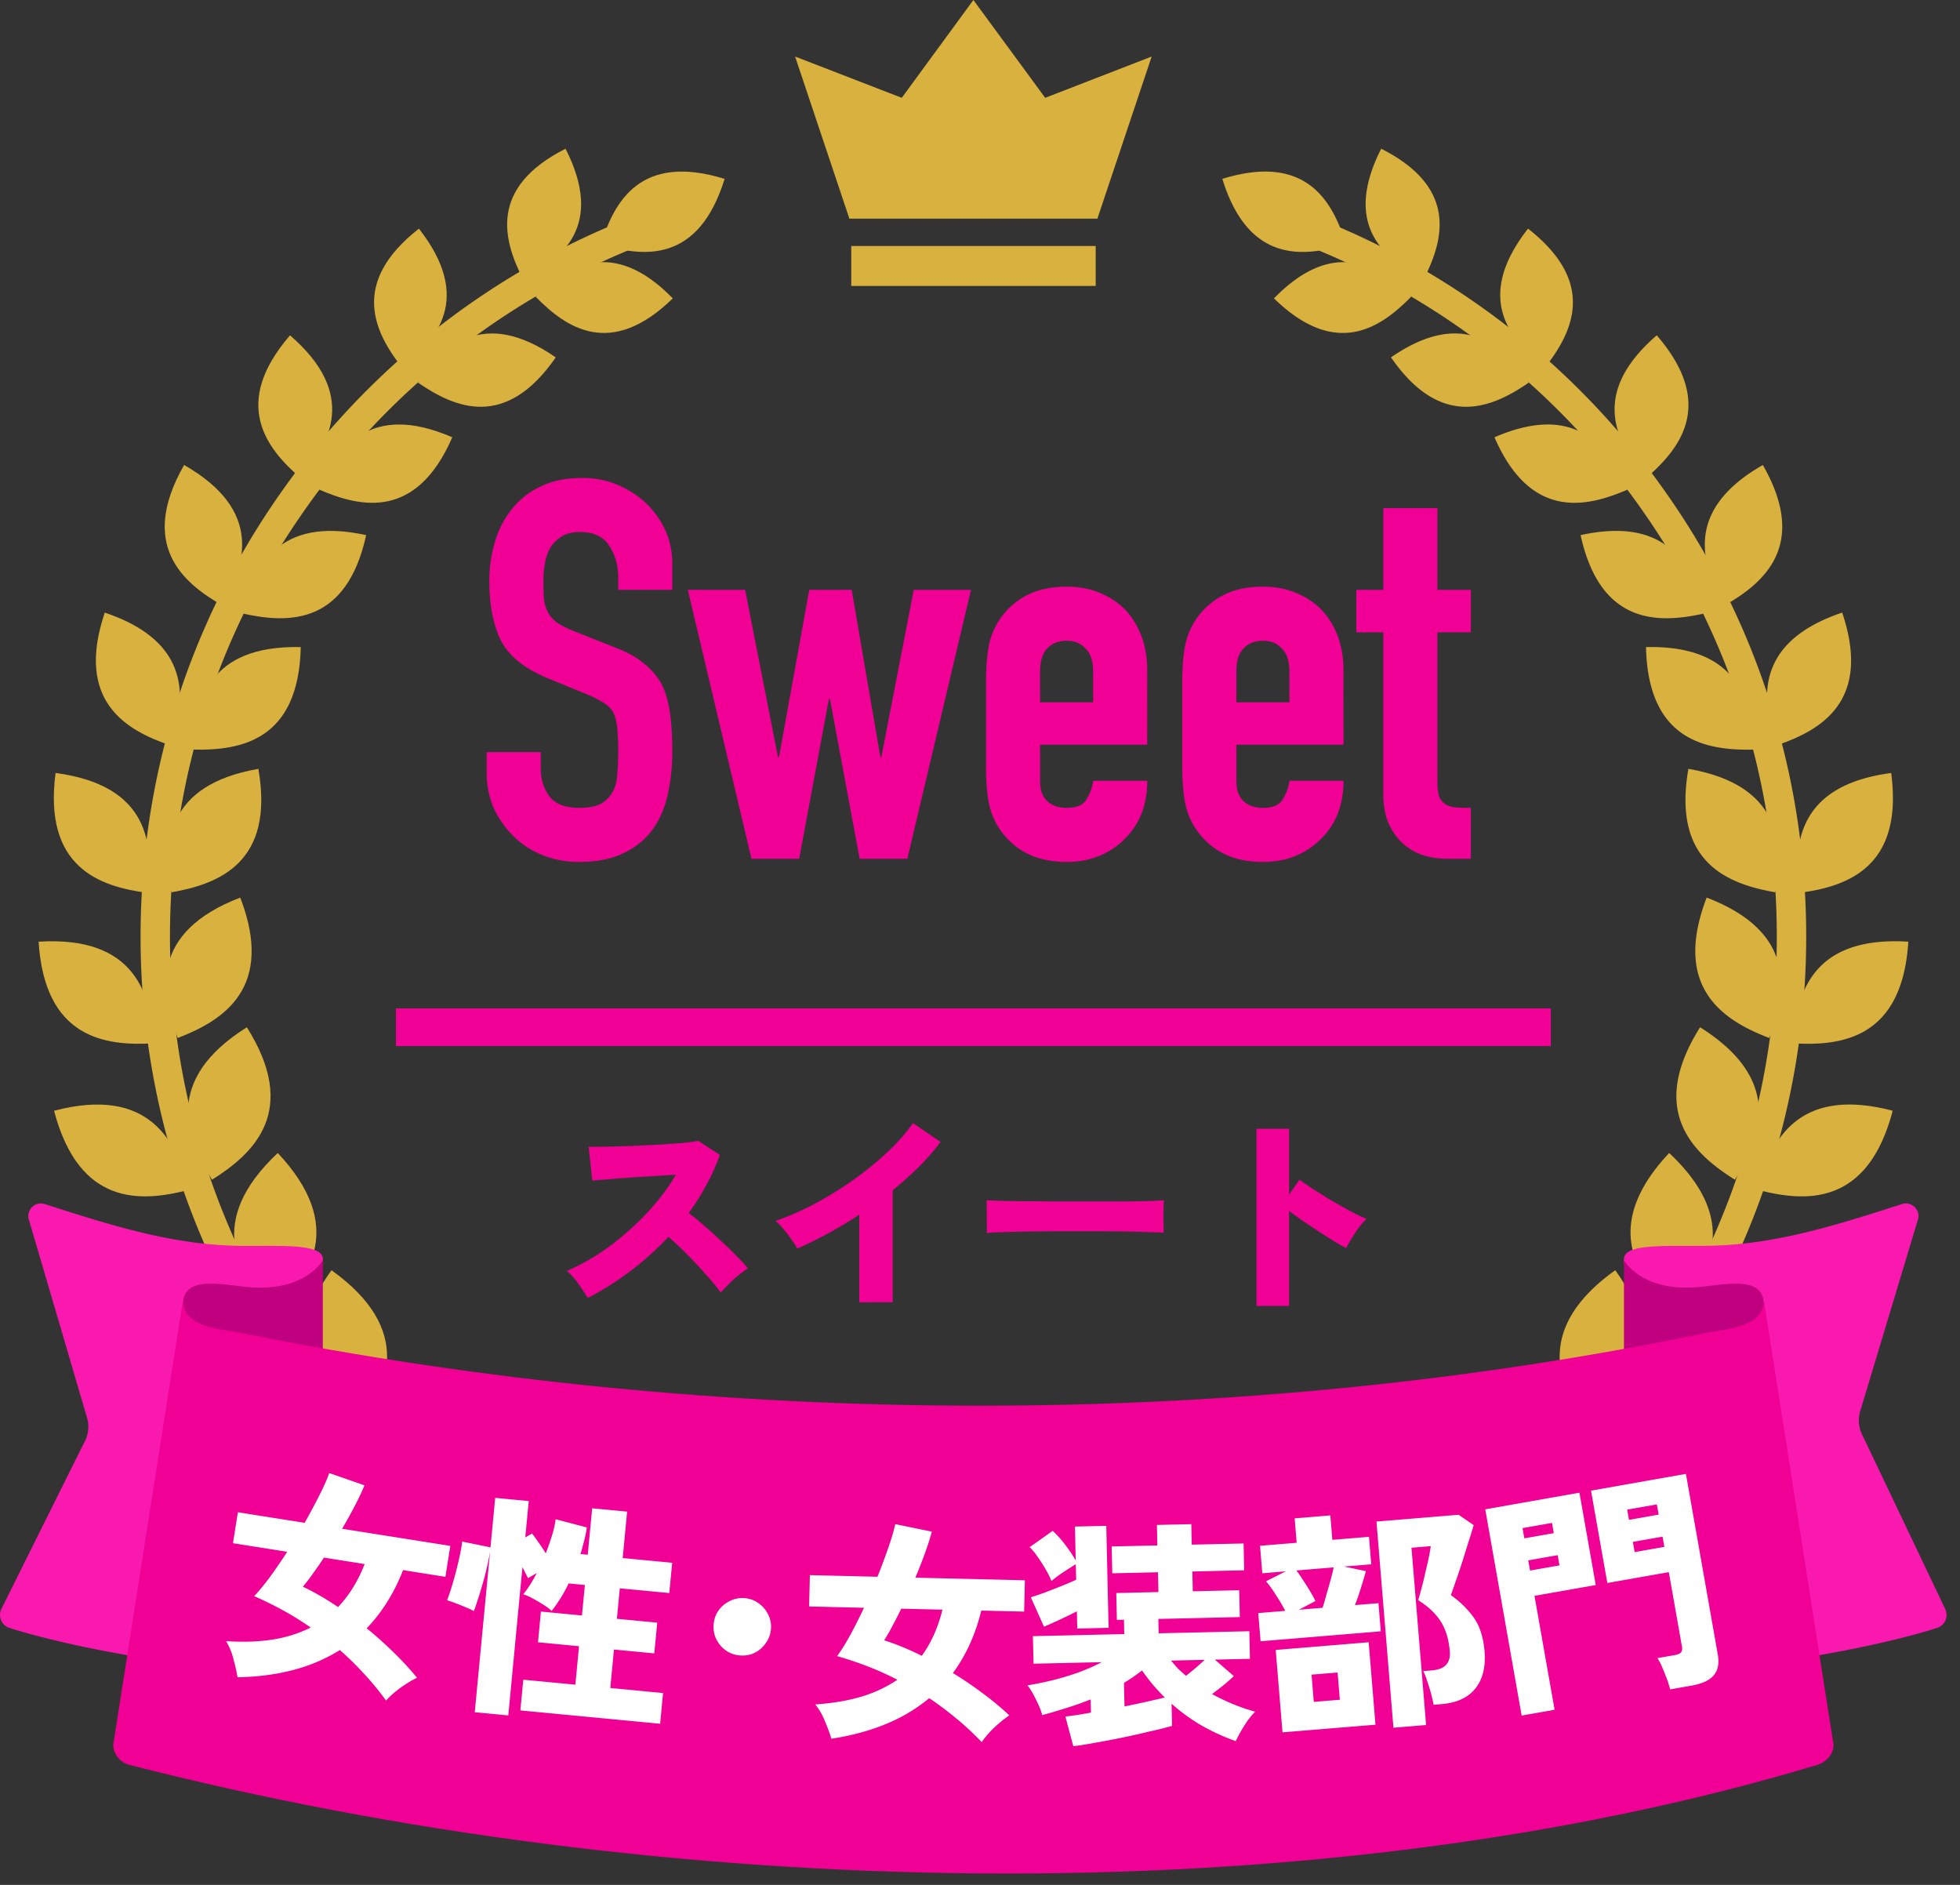
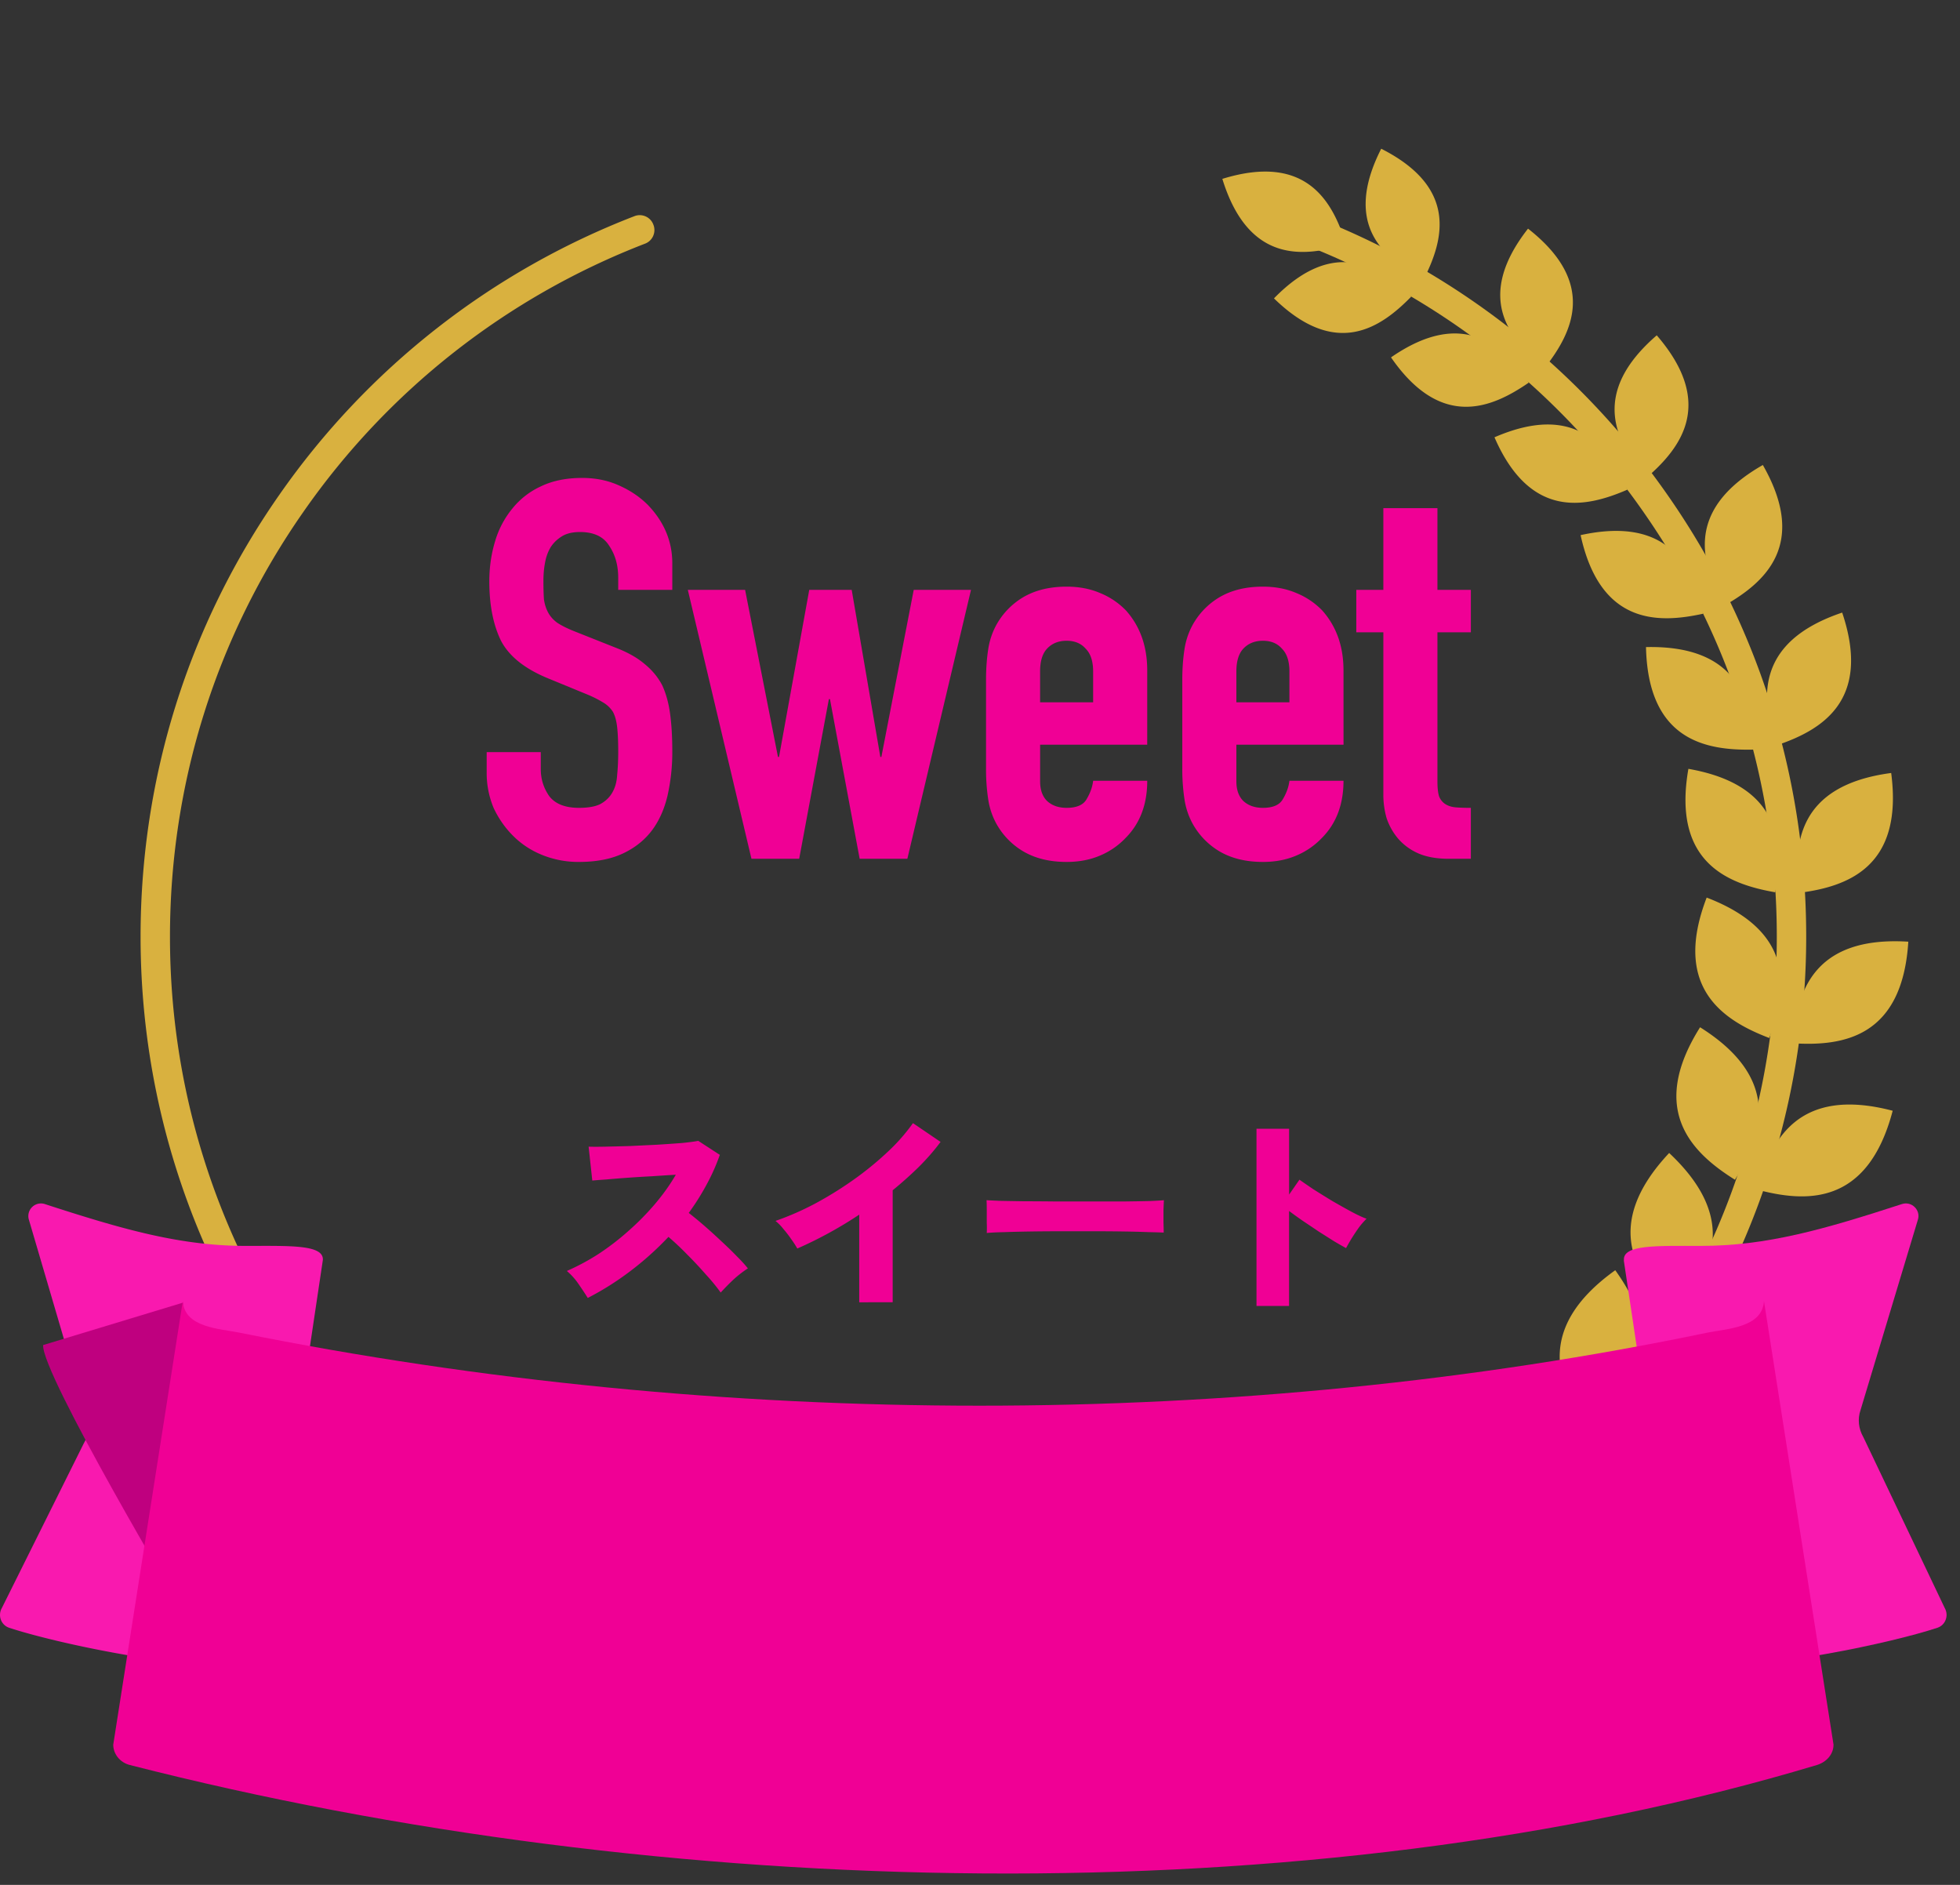
<svg xmlns="http://www.w3.org/2000/svg" width="104" height="100" fill="none">
  <rect width="100%" height="100%" fill="#333333" stroke="none" />
-   <path fill="#D9B13F" d="M31.889 12.96c2.27.7 5.18 1 6.56-3.47-4.46-1.38-5.86 1.2-6.56 3.47m-3.47 2.78c1.63 1.67 4 3.29 7.28.09-3.2-3.28-5.62-1.71-7.28-.09m-.67-.93c-1.05-2.08-1.83-4.85 2.26-6.92 2.08 4.09-.18 5.87-2.26 6.92m-5.57 5.49c1.96 1.35 4.65 2.51 7.31-1.34-3.85-2.66-5.96-.61-7.31 1.34m-.85-.8c-1.46-1.87-2.78-4.49.9-7.37 2.88 3.68.97 5.91-.9 7.37m-4.38 6.48c2.22.96 5.15 1.59 7.05-2.78-4.38-1.9-6.08.56-7.05 2.78m-1.01-.63c-1.83-1.58-3.67-3.95-.55-7.56 3.61 3.12 2.13 5.72.55 7.56m-3.01 7.21c2.41.53 5.46.58 6.5-4.17-4.75-1.04-5.97 1.75-6.5 4.17m-1.13-.44c-2.14-1.22-4.44-3.23-2.03-7.45 4.22 2.41 3.26 5.31 2.03 7.45m-1.52 7.65c2.51.05 5.57-.49 5.68-5.44-4.95-.11-5.63 2.93-5.68 5.44m-1.22-.22c-2.38-.8-5.08-2.35-3.5-7.05 4.69 1.58 4.3 4.66 3.5 7.05m.04 7.79c2.52-.44 5.48-1.58 4.61-6.55-4.97.87-5.05 4.03-4.61 6.55m-1.27.03c-2.54-.33-5.54-1.35-4.88-6.36 5 .66 5.21 3.82 4.88 6.36m1.6 7.7c2.43-.93 5.16-2.66 3.32-7.45-4.8 1.84-4.25 5.02-3.32 7.45m-1.26.28c-2.6.16-5.8-.27-6.12-5.39 5.13-.32 5.96 2.79 6.12 5.39m3.08 7.24c2.25-1.41 4.63-3.67 1.85-8.09-4.43 2.78-3.26 5.85-1.85 8.09m-1.21.53c-2.57.68-5.84.87-7.17-4.19 5.06-1.33 6.5 1.62 7.17 4.19m4.44 6.5c1.97-1.85 3.9-4.57.26-8.45-3.88 3.64-2.11 6.48-.26 8.45m-1.1.75c-2.43 1.18-5.66 2.02-7.98-2.77 4.79-2.32 6.8.34 7.98 2.77m5.61 5.5c1.6-2.23 3-5.33-1.4-8.48-3.15 4.4-.84 6.88 1.4 8.48m-.95.97c-2.2 1.65-5.26 3.12-8.51-1.2 4.32-3.25 6.86-.99 8.51 1.2m6.57 4.27c1.16-2.54 1.95-5.9-3.06-8.19-2.29 5.01.51 7.03 3.06 8.19m-.75 1.15c-1.87 2.08-4.63 4.15-8.73.47 3.68-4.1 6.65-2.34 8.73-.47m7.26 2.87c.66-2.76.79-6.27-4.65-7.57-1.3 5.44 1.89 6.91 4.65 7.57m-.53 1.3c-1.45 2.44-3.81 5.04-8.62 2.18 2.87-4.81 6.18-3.63 8.62-2.18m7.65 1.35c.12-2.88-.44-6.41-6.12-6.64-.23 5.68 3.24 6.52 6.12 6.64m-.27 1.41c-.97 2.72-2.81 5.78-8.16 3.86 1.92-5.35 5.45-4.83 8.16-3.86m7.74-.22c-.45-2.9-1.7-6.3-7.41-5.42.88 5.71 4.51 5.87 7.41 5.42m0 1.45c-.44 2.9-1.67 6.31-7.38 5.45.86-5.71 4.48-5.89 7.38-5.45" />
  <path fill="#D9B13F" d="M48.419 90.65c-22.59 0-40.96-18.38-40.96-40.96 0-8.43 2.54-16.53 7.35-23.42a40.93 40.93 0 0 1 18.85-14.8c.4-.16.86.04 1.01.45.16.4-.04.86-.45 1.01a39.34 39.34 0 0 0-18.13 14.24c-4.63 6.63-7.07 14.42-7.07 22.53 0 21.72 17.67 39.4 39.4 39.4a.781.781 0 0 1 0 1.56zm23-77.69c-2.27.7-5.18 1-6.56-3.47 4.46-1.38 5.86 1.2 6.56 3.47m3.46 2.78c-1.63 1.67-4 3.29-7.28.09 3.2-3.28 5.62-1.71 7.28-.09m.67-.93c1.05-2.08 1.83-4.85-2.26-6.92-2.08 4.09.18 5.87 2.26 6.92m5.57 5.49c-1.96 1.35-4.65 2.51-7.31-1.34 3.85-2.66 5.96-.61 7.31 1.34m.86-.8c1.46-1.87 2.78-4.49-.9-7.37-2.88 3.68-.97 5.91.9 7.37m4.37 6.48c-2.22.96-5.15 1.59-7.05-2.78 4.38-1.9 6.08.56 7.05 2.78m1.01-.63c1.83-1.58 3.67-3.95.55-7.56-3.61 3.12-2.13 5.72-.55 7.56m3.01 7.21c-2.41.53-5.46.58-6.5-4.17 4.75-1.04 5.97 1.75 6.5 4.17m1.14-.44c2.14-1.22 4.44-3.23 2.03-7.45-4.22 2.41-3.26 5.31-2.03 7.45m1.51 7.65c-2.51.05-5.57-.49-5.68-5.44 4.95-.11 5.63 2.93 5.68 5.44m1.23-.22c2.38-.8 5.08-2.35 3.5-7.05-4.69 1.58-4.3 4.66-3.5 7.05m-.05 7.79c-2.52-.44-5.48-1.58-4.61-6.55 4.97.87 5.05 4.03 4.61 6.55m1.27.03c2.54-.33 5.54-1.35 4.88-6.36-5 .66-5.21 3.82-4.88 6.36m-1.59 7.7c-2.43-.93-5.16-2.66-3.32-7.45 4.8 1.84 4.25 5.02 3.32 7.45m1.26.28c2.6.16 5.799-.27 6.119-5.39-5.13-.32-5.96 2.79-6.12 5.39m-3.079 7.24c-2.25-1.41-4.63-3.67-1.85-8.09 4.43 2.78 3.26 5.85 1.85 8.09m1.2.53c2.57.68 5.84.87 7.17-4.19-5.06-1.33-6.5 1.62-7.17 4.19m-4.43 6.5c-1.97-1.85-3.9-4.57-.26-8.45 3.88 3.64 2.11 6.48.26 8.45m1.1.75c2.43 1.18 5.66 2.02 7.98-2.77-4.79-2.32-6.8.34-7.98 2.77m-5.62 5.5c-1.6-2.23-3-5.33 1.4-8.48 3.15 4.4.84 6.88-1.4 8.48m.95.97c2.2 1.65 5.26 3.12 8.51-1.2-4.32-3.25-6.86-.99-8.51 1.2m-6.57 4.27c-1.16-2.54-1.95-5.9 3.06-8.19 2.29 5.01-.51 7.03-3.06 8.19m.76 1.15c1.87 2.08 4.63 4.15 8.73.47-3.68-4.1-6.65-2.34-8.73-.47m-7.26 2.87c-.66-2.76-.79-6.27 4.65-7.57 1.3 5.44-1.89 6.91-4.65 7.57m.53 1.3c1.45 2.44 3.81 5.04 8.62 2.18-2.87-4.81-6.18-3.63-8.62-2.18m-7.661 1.35c-.12-2.88.44-6.41 6.12-6.64.23 5.68-3.24 6.52-6.12 6.64m.28 1.41c.97 2.72 2.81 5.78 8.16 3.86-1.92-5.35-5.45-4.83-8.16-3.86m-7.739-.22c.45-2.9 1.7-6.3 7.41-5.42-.88 5.71-4.51 5.87-7.41 5.42m-.01 1.45c.44 2.9 1.67 6.31 7.38 5.45-.86-5.71-4.48-5.89-7.38-5.45" />
  <path fill="#D9B13F" d="M54.879 90.65c22.59 0 40.96-18.38 40.96-40.96 0-8.43-2.54-16.53-7.35-23.42a40.93 40.93 0 0 0-18.85-14.8c-.4-.16-.86.04-1.01.45-.16.4.04.86.45 1.01a39.34 39.34 0 0 1 18.13 14.24c4.63 6.63 7.07 14.42 7.07 22.53 0 21.72-17.67 39.4-39.4 39.4a.781.781 0 0 0 0 1.56z" />
  <path fill="#F919AF" d="M17.129 66.87c.09-.85-1.75-.77-4.08-.77-3.49 0-6.55-.88-10.67-2.22a.669.669 0 0 0-.84.85l3.06 10.42c.16.47.1.99-.15 1.42l-4.35 8.74c-.23.4-.04.91.39 1.05 2.32.77 8.94 2.23 13.41 2.1l3.23-21.6z" />
-   <path fill="#BF007F" d="M9.709 69.11c.11-1.49 2.15-.92 3.63-.81 2.89.2 3.79-1.44 3.79-1.44v16.4s-7.53-12.66-7.42-14.15" />
+   <path fill="#BF007F" d="M9.709 69.11v16.4s-7.53-12.66-7.42-14.15" />
  <path fill="#F919AF" d="M86.169 66.87c-.09-.85 1.75-.77 4.08-.77 3.49 0 6.55-.88 10.67-2.22.52-.17 1.02.33.84.85l-3.04 10.09c-.16.47-.1.99.15 1.42l4.32 9.07c.23.4.04.91-.39 1.05-2.32.77-8.94 2.23-13.41 2.1l-3.23-21.6z" />
-   <path fill="#BF007F" d="M93.589 69.11c-.11-1.49-2.15-.92-3.63-.81-2.89.2-3.79-1.44-3.79-1.44v16.4s7.53-12.66 7.42-14.15" />
  <path fill="#F00095" d="M96.409 93.64c.52-.16.88-.58.88-1.08l-3.69-23.53c-.09 1.41-1.96 1.46-2.99 1.67-24.85 5.17-52.21 5.17-77.92 0-1.03-.21-2.9-.26-2.99-1.67l-3.69 23.53c0 .5.36.95.88 1.08 28.27 7.23 62.52 8.11 89.52 0" />
-   <path fill="#fff" d="M12.604 88.986a9 9 0 0 0-.216-.958 3.4 3.4 0 0 0-.392-.96q1.377.09 2.494-.087a7 7 0 0 0 1.998-.633 16 16 0 0 0-1.51-.935 19 19 0 0 0-1.491-.73q.395-.418.846-1.03.453-.624.906-1.325l-2.877-.455.26-1.642 3.543.56a35 35 0 0 0 .81-1.516q.351-.704.494-1.124l1.871.65q-.187.465-.497 1.06-.309.597-.69 1.245l5.741.909-.26 1.642-2.247-.356q-.705 1.812-1.93 3.086.717.582 1.397 1.246.69.667 1.275 1.38-.369.168-.853.51-.471.342-.793.697a15 15 0 0 0-1.2-1.456q-.615-.667-1.25-1.222a8.8 8.8 0 0 1-2.43 1.045q-1.362.368-3 .399m5.335-3.725q.88-.923 1.411-2.282l-2.16-.342q-.285.435-.575.833a10 10 0 0 1-.543.711q.895.42 1.867 1.08m7.253 5.579.817-8.561q-.067.445-.19.948-.111.492-.255.956-.132.465-.254.817a4 4 0 0 1-.17.473 3 3 0 0 0-.446-.206 10 10 0 0 0-.969-.368q.1-.255.226-.657a21 21 0 0 0 .456-1.752q.09-.43.117-.704l1.503.306.25-2.625 1.78.17-.184 1.928.358-.204q.147.177.345.472.21.285.384.577.184-.472.328-.936.146-.475.196-.873l1.654.434a5 5 0 0 1-.142.702q-.084.357-.194.71l.386.037.235-2.464 1.854.177-.235 2.464 2.626.25-.153 1.606-2.626-.25-.154 1.617 2.14.204-.156 1.63-2.14-.204-.195 2.04 2.8.268-.155 1.63-7.417-.708.156-1.63 2.762.264.195-2.04-2.177-.209.155-1.63 2.178.208.154-1.618-.859-.082a8 8 0 0 1-.905 1.459 2.5 2.5 0 0 0-.445-.332 8 8 0 0 0-.559-.33 3 3 0 0 0-.506-.223q.198-.233.376-.517.177-.285.347-.607l-.466.27a3 3 0 0 0-.138-.265 6 6 0 0 0-.158-.317l-.75 7.865zm14.107-3.01a1.5 1.5 0 0 1-.75-.244 1.65 1.65 0 0 1-.529-.594 1.5 1.5 0 0 1-.155-.773q.024-.424.244-.75.232-.336.593-.516.362-.192.773-.168.425.025.75.256.337.22.517.581a1.4 1.4 0 0 1 .168.774 1.44 1.44 0 0 1-.257.749q-.22.337-.581.53-.349.18-.773.155m4.817 4.417a9 9 0 0 0-.34-.921 3.4 3.4 0 0 0-.516-.9q1.377-.092 2.46-.417a7 7 0 0 0 1.897-.892 16 16 0 0 0-1.62-.727 19 19 0 0 0-1.576-.525q.337-.468.703-1.133.366-.679.721-1.433l-2.911-.07.04-1.662 3.586.086a35 35 0 0 0 .601-1.612q.255-.743.341-1.18l1.941.397q-.124.486-.352 1.117-.228.633-.52 1.326l5.812.139-.04 1.662-2.274-.055q-.458 1.89-1.505 3.315.79.481 1.55 1.05.774.569 1.447 1.198-.343.216-.777.619a5.2 5.2 0 0 0-.695.796 15 15 0 0 0-1.382-1.284 17 17 0 0 0-1.4-1.046 8.8 8.8 0 0 1-2.27 1.359q-1.302.543-2.92.793m4.794-4.4q.75-1.032 1.097-2.449l-2.187-.052q-.224.47-.46.901a10 10 0 0 1-.443.778q.943.297 1.993.822m8.042 4.798-.423-1.579q.51-.048 1.358-.206l-.016-.7q-.595.24-1.24.441-.633.203-1.33.393a3 3 0 0 0-.186-.52 8 8 0 0 0-.288-.582 3 3 0 0 0-.311-.48q.585-.09 1.27-.254.683-.165 1.378-.407.694-.254 1.3-.567l-3.624.082-.033-1.462 4.848-.11-.017-.762-.375.008-.032-1.424 2.237-.051-.024-1.05-2.424.055-.033-1.424 2.425-.055-.025-1.088 1.825-.041.024 1.087 2.75-.062.032 1.424-2.75.063.024 1.05 2.462-.056.032 1.424-4.323.099.017.762 4.811-.11.033 1.463-1.862.042 1.008.877q-.22.205-.527.463-.308.244-.627.489a10.7 10.7 0 0 0 2.285.936q-.184.18-.39.459-.194.279-.362.57a6 6 0 0 0-.276.532 11 11 0 0 1-1.781-.81 9.6 9.6 0 0 1-1.627-1.176l.026 1.175q-.508.15-1.206.302a44 44 0 0 1-2.85.59q-.684.129-1.183.19m.209-6.244-.021-.912q-.383.195-.866.42-.47.222-.879.394l-.698-1.56q.335-.106.782-.267.445-.173.88-.345.446-.186.743-.317l-.019-.825q-.258.156-.653.415a6 6 0 0 0-.64.477q-.105-.285-.314-.63a7 7 0 0 0-.428-.666 3.2 3.2 0 0 0-.411-.503l1.218-.865q.306.268.654.722.348.456.57.85l-.041-1.8 1.662-.037.123 5.411zm2.506 4.131a63 63 0 0 0 2.14-.473 12 12 0 0 1-.628-.674q-.308-.368-.58-.762a9 9 0 0 1-.96.66zm3.264-1.624a16 16 0 0 0 .994-.848l-1.787.04q.18.222.372.43.205.195.421.378m11.007 2.754-.901-10.938 4.36-.36.798.55q-.117.41-.287.926-.159.515-.328 1.055-.17.53-.333.981-.15.45-.264.75.732.516 1.215 1.191.48.675.573 1.784.103 1.246-.489 1.984-.58.726-1.8.826l-.412.034a8 8 0 0 0-.136-.59q-.091-.345-.205-.661a3.4 3.4 0 0 0-.207-.535l.423-.035q.561-.046.79-.303.23-.258.194-.694-.081-.984-.483-1.603-.39-.62-1.197-1.13.08-.246.175-.617.107-.385.197-.806.103-.422.185-.806.08-.382.11-.636l-1.021.084.775 9.406zm-7.05-4.587-.124-1.495 1.433-.118q-.21-.41-.51-.861a6 6 0 0 0-.51-.71l1.048-.526-1.246.103-.12-1.458 1.944-.16-.107-1.295 1.893-.157.107 1.296 1.944-.16.12 1.458-1.446.119 1.162.243q-.096.358-.255.861-.148.489-.324.942l1.246-.102.123 1.494zm1.163 4.833-.36-4.372 4.933-.407.36 4.373zm.869-6.505 1.258-.104q.1-.31.205-.707.118-.399.224-.783a10 10 0 0 0 .16-.653l-1.981.163q.182.235.37.534.2.297.375.596.174.287.266.492zm.791 4.888 1.383-.113-.119-1.445-1.383.113zm18.908-.663a5 5 0 0 0-.176-.565q-.12-.322-.248-.616a2.7 2.7 0 0 0-.25-.477l.911-.16q.247-.045.332-.135.095-.106.059-.315l-.698-3.952-3.262.576-.865-4.9 5.035-.888 1.688 9.565q.129.726-.209 1.116-.323.399-1.185.552zm-7.878 1.39-1.932-10.942 4.998-.883.865 4.9-3.25.573 1.067 6.044zm5.996-8.673 1.575-.278-.095-.542-1.576.278zm-.302-1.711 1.575-.278-.095-.542-1.576.278zm-5.25 2.69 1.563-.275-.095-.542-1.564.276zm-.302-1.71 1.563-.276-.095-.542-1.564.276z" />
-   <path fill="#D9B13F" d="m58.229 11.6 2.88-8.6-5.65 2.19L51.649 0l-3.8 5.19L42.189 3l2.88 8.6zm-.09 1.45h-12.97v2.12h12.97z" />
  <path fill="#F00095" d="M31.188 68.861q-.207-.33-.493-.744a3.4 3.4 0 0 0-.618-.687 12 12 0 0 0 1.683-.904 13.6 13.6 0 0 0 1.592-1.225q.766-.675 1.408-1.432t1.1-1.545q-.585.034-1.249.08a62 62 0 0 0-2.427.171q-.504.034-.756.058l-.195-1.798q.298.012.882 0 .596-.013 1.317-.034l1.443-.07q.72-.045 1.305-.09.585-.058.87-.115l1.145.744q-.285.813-.71 1.592a13 13 0 0 1-.939 1.488q.412.32.859.71t.882.802q.435.4.801.778.367.366.596.653-.39.251-.756.584-.355.332-.687.698a10 10 0 0 0-.779-.95 21 21 0 0 0-.996-1.065 15 15 0 0 0-.996-.939 16.3 16.3 0 0 1-2.061 1.844 15.3 15.3 0 0 1-2.221 1.396m14.404.23v-4.65a21.6 21.6 0 0 1-3.286 1.798 5 5 0 0 0-.31-.48 6 6 0 0 0-.423-.55 2.6 2.6 0 0 0-.424-.435 15 15 0 0 0 2.096-.916q1.065-.572 2.05-1.271a17 17 0 0 0 1.808-1.477 10 10 0 0 0 1.34-1.523l1.465.996q-.492.664-1.145 1.317-.652.64-1.396 1.248v5.942zm6.767-3.676a6 6 0 0 0 0-.538v-.664q0-.333-.012-.538.16.011.699.034.537.011 1.316.023.779 0 1.684.011h3.549q.813-.01 1.386-.023.571-.023.778-.045-.01.183-.023.526v.664q.012.332.012.527a39 39 0 0 0-.813-.023 50 50 0 0 0-1.294-.034q-.744-.012-1.592-.012h-1.706q-.858 0-1.649.012-.778.012-1.385.034-.606.012-.95.046m14.312 3.87v-9.4h1.73v3.492l.549-.79q.274.194.733.504.47.297.996.618.537.31 1.019.572.492.264.813.378a4 4 0 0 0-.401.458 10 10 0 0 0-.687 1.1 24 24 0 0 1-.641-.367l-.813-.515q-.424-.286-.836-.561a25 25 0 0 1-.733-.527v5.038z" />
-   <path stroke="#F00095" stroke-miterlimit="10" stroke-width="2" d="M21.009 54.5h61.28" />
  <path fill="#F00095" d="M35.673 31.293h-2.87v-.647q0-.985-.478-1.689-.45-.73-1.548-.731-.591 0-.957.225t-.59.563q-.226.366-.31.844-.085.45-.085.957 0 .59.028.985.057.393.226.703.168.31.478.535.337.225.9.45l2.195.872q.957.366 1.548.873.59.479.929 1.125.31.675.422 1.548.112.844.112 1.942a10.5 10.5 0 0 1-.253 2.363q-.253 1.07-.816 1.83-.591.788-1.548 1.238t-2.335.45a5.1 5.1 0 0 1-1.942-.366 4.6 4.6 0 0 1-1.548-1.013 5.2 5.2 0 0 1-1.041-1.491 4.8 4.8 0 0 1-.366-1.886v-1.07h2.87v.901q0 .789.45 1.435.48.62 1.577.62.731 0 1.125-.197.423-.225.647-.62.225-.393.254-.928.056-.563.056-1.238 0-.788-.056-1.295-.057-.506-.225-.816a1.54 1.54 0 0 0-.535-.506 6 6 0 0 0-.844-.422l-2.055-.845q-1.857-.76-2.504-1.997-.62-1.267-.62-3.152 0-1.125.31-2.139a4.9 4.9 0 0 1 .93-1.745 4.15 4.15 0 0 1 1.49-1.153q.93-.45 2.195-.45 1.07 0 1.942.393.9.394 1.548 1.042 1.294 1.35 1.294 3.095zm15.85 0L48.146 45.56h-2.532l-1.576-8.47h-.056l-1.576 8.47h-2.533l-3.377-14.267h3.04l1.744 8.864h.056l1.604-8.864h2.252l1.52 8.864h.055l1.717-8.864zm9.35 8.217H55.19v1.942q0 .675.366 1.04.394.367 1.041.367.816 0 1.07-.479.281-.478.337-.957h2.87q0 1.885-1.154 3.04a4 4 0 0 1-1.35.928q-.788.338-1.773.338-1.35 0-2.307-.563a3.9 3.9 0 0 1-1.436-1.491 3.9 3.9 0 0 1-.422-1.295 10.6 10.6 0 0 1-.112-1.604v-4.7q0-.87.112-1.603a3.9 3.9 0 0 1 .422-1.294 3.9 3.9 0 0 1 1.435-1.492q.957-.563 2.308-.563.986 0 1.773.338a4 4 0 0 1 1.379.929q1.125 1.266 1.125 3.18zm-5.684-2.251h2.814v-1.632q0-.816-.394-1.21-.366-.422-1.013-.422t-1.041.422q-.366.393-.366 1.21zm16.1 2.251h-5.685v1.942q0 .675.366 1.04.394.367 1.041.367.816 0 1.07-.479.281-.478.337-.957h2.87q0 1.885-1.153 3.04a4 4 0 0 1-1.351.928q-.788.338-1.773.338-1.35 0-2.307-.563a3.9 3.9 0 0 1-1.435-1.491 3.9 3.9 0 0 1-.423-1.295 10.6 10.6 0 0 1-.112-1.604v-4.7q0-.87.112-1.603a3.9 3.9 0 0 1 .423-1.294 3.9 3.9 0 0 1 1.435-1.492q.956-.563 2.307-.563.986 0 1.773.338a4 4 0 0 1 1.379.929q1.125 1.266 1.125 3.18zm-5.685-2.251h2.814v-1.632q0-.816-.394-1.21-.365-.422-1.013-.422t-1.041.422q-.366.393-.366 1.21zm7.798-5.966V26.96h2.87v4.334h1.773v2.251h-1.773v7.908q0 .506.085.788a.85.85 0 0 0 .338.422q.225.14.534.169.337.028.816.028v2.701h-1.182q-.985 0-1.66-.31a3 3 0 0 1-1.041-.787 3.3 3.3 0 0 1-.591-1.07 4.5 4.5 0 0 1-.169-1.182v-8.667h-1.435v-2.25z" />
</svg>